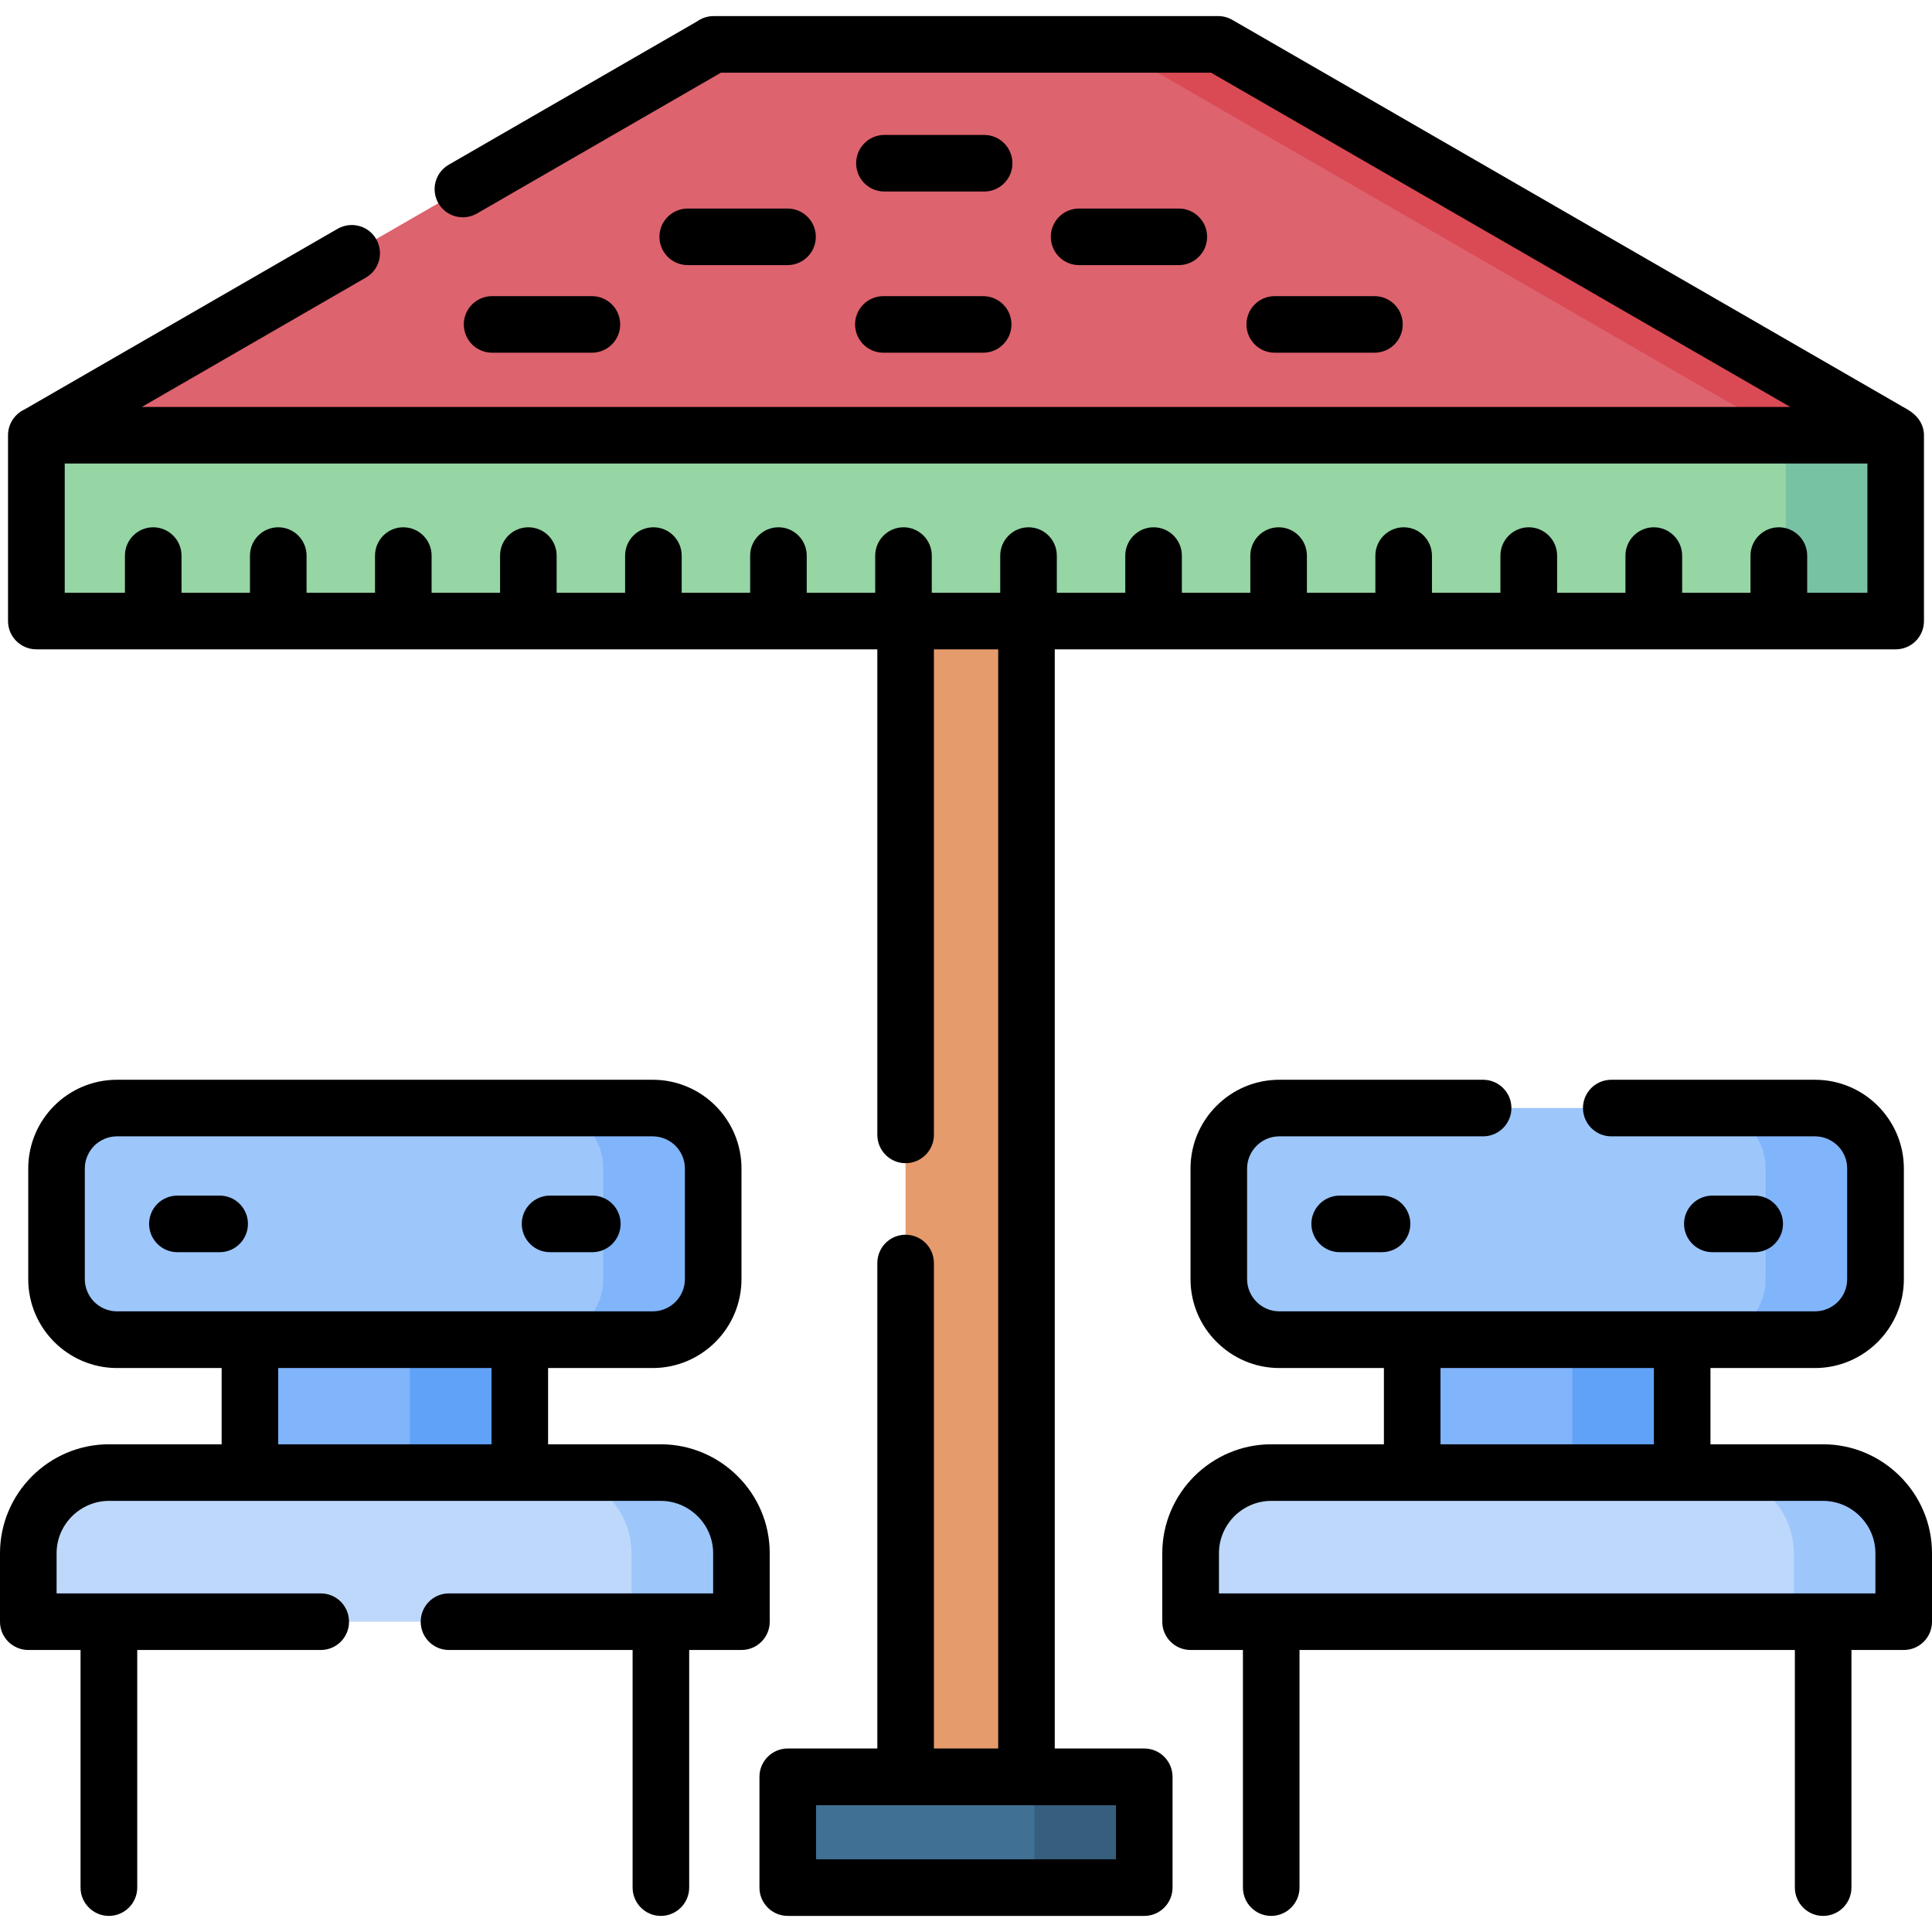
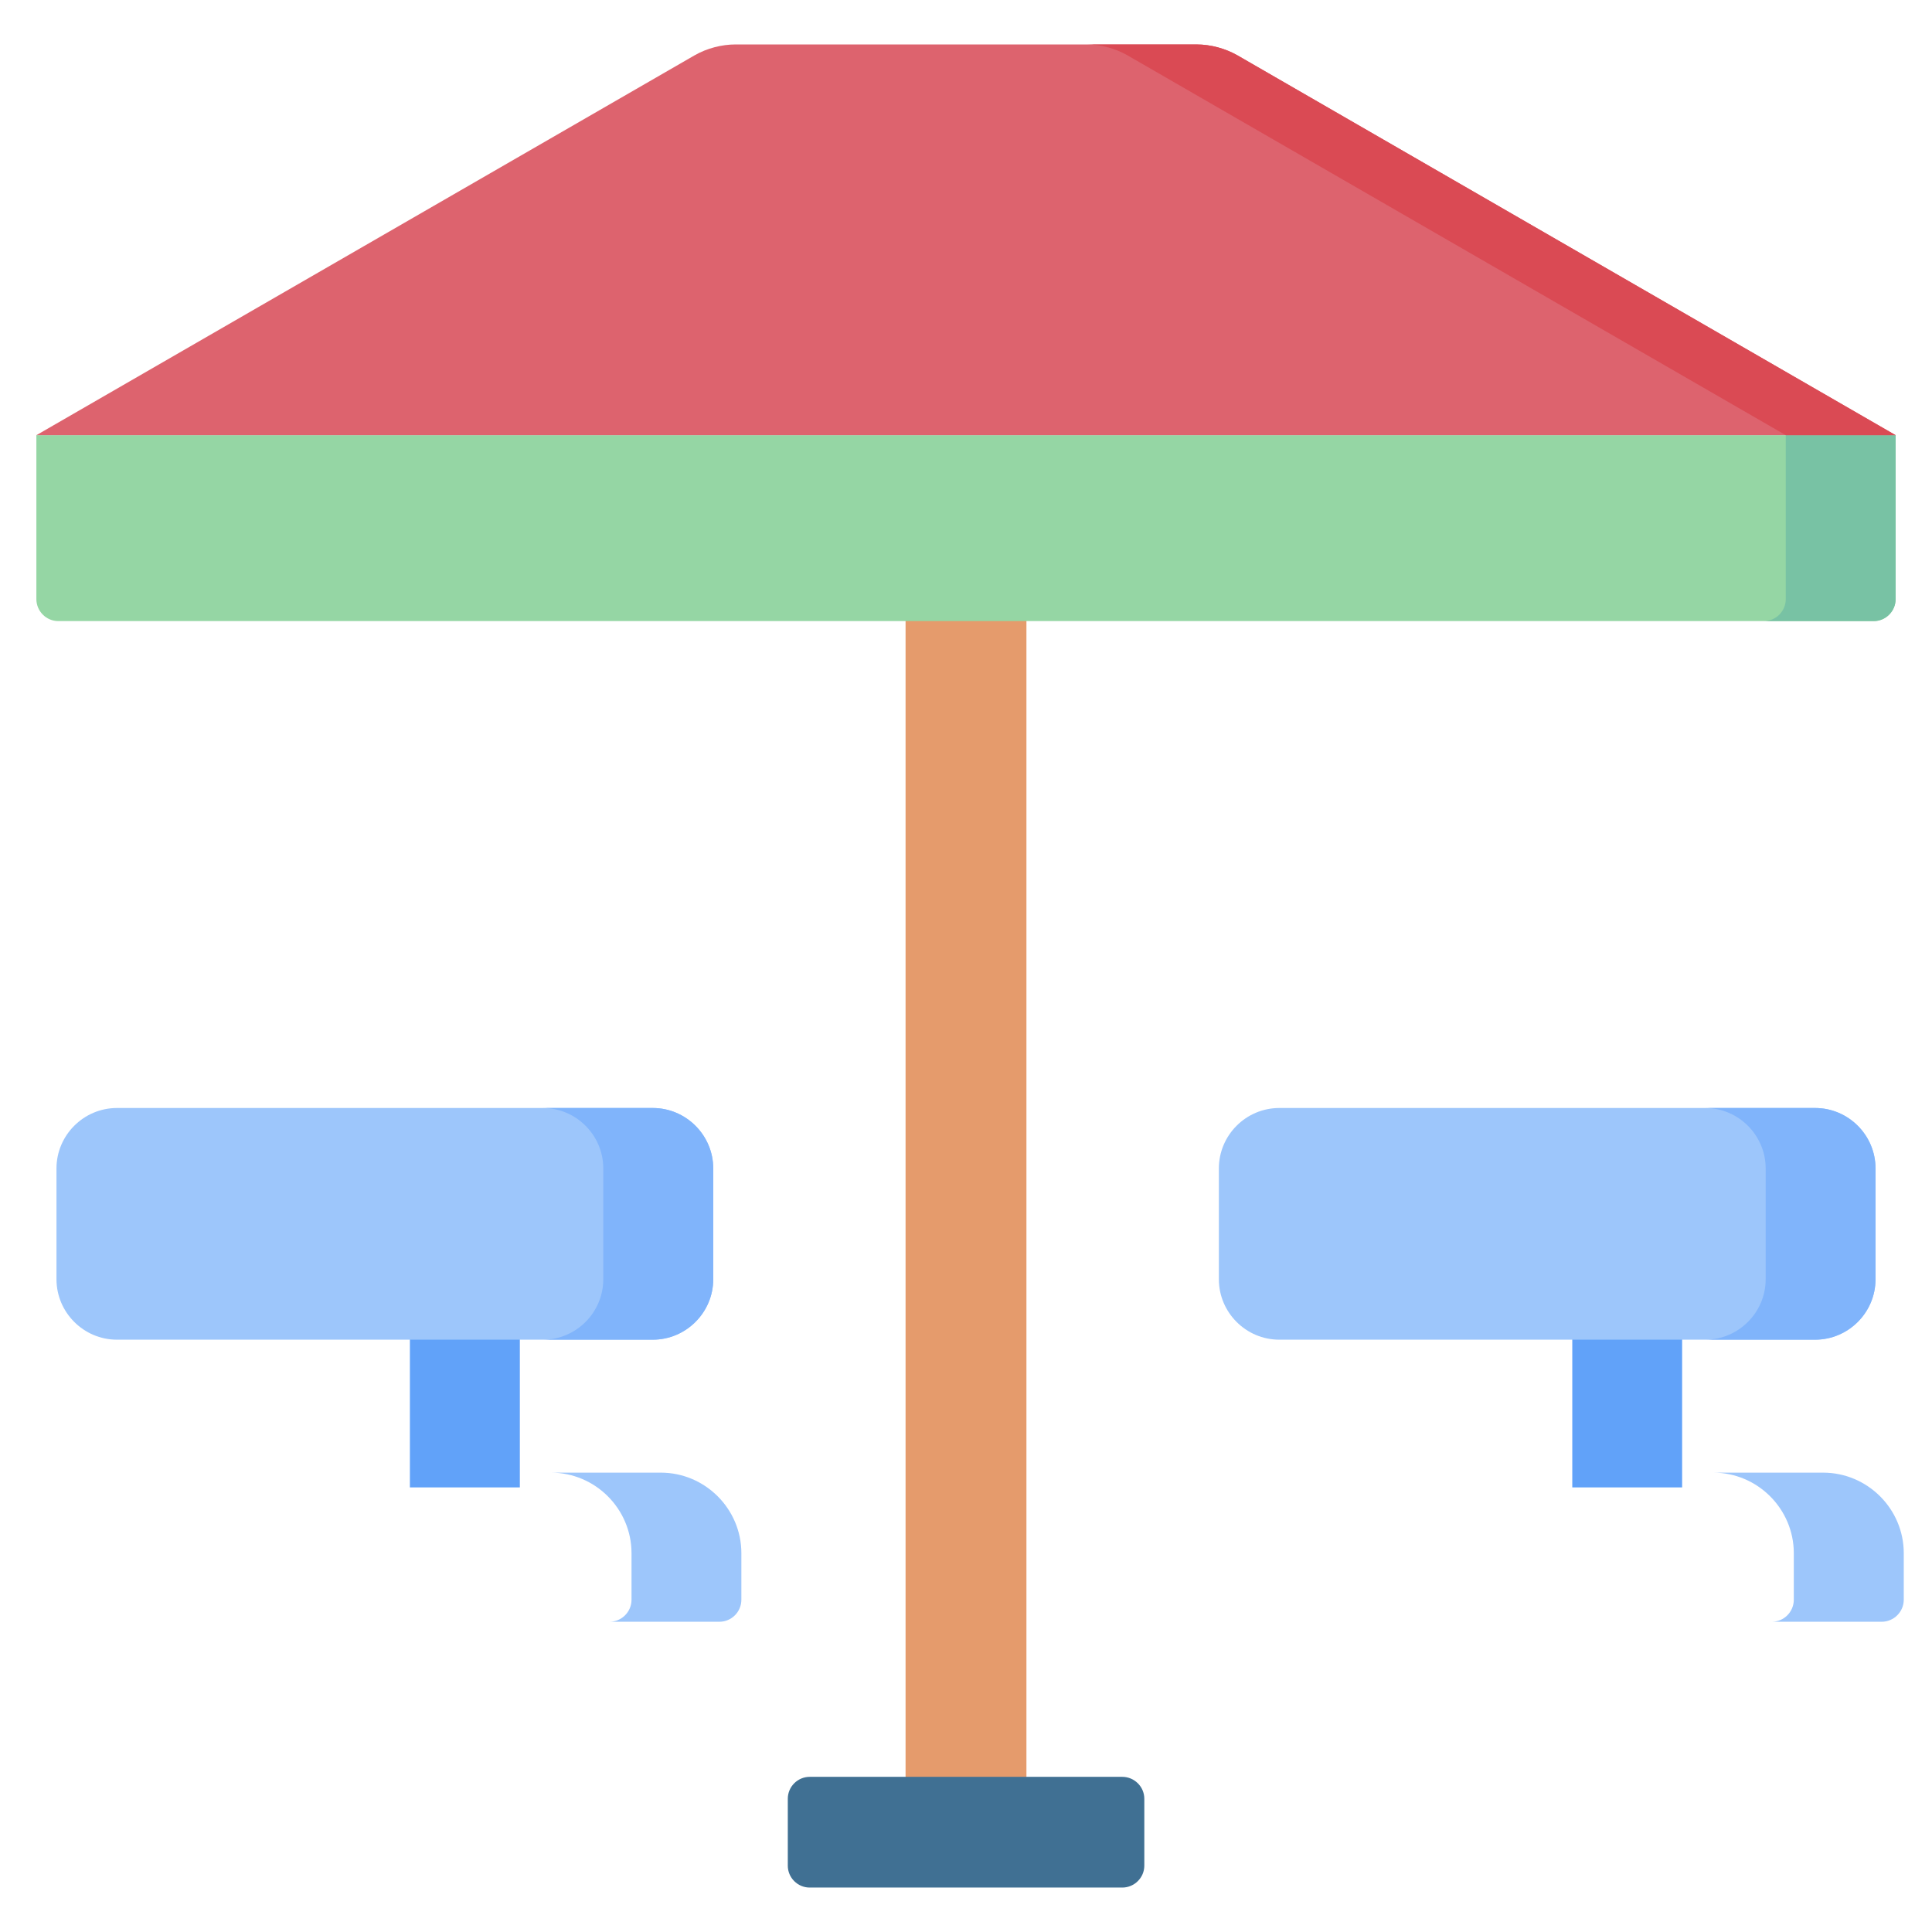
<svg xmlns="http://www.w3.org/2000/svg" id="Layer_1" enable-background="new 0 0 512 512" height="512" viewBox="0 0 512 512" width="512">
  <g>
    <g clip-rule="evenodd" fill-rule="evenodd">
-       <path d="m374.263 351.09h71.519v43.088h-71.519zm-308.044 0h71.547v43.088h-71.547z" fill="#80b4fb" />
      <path d="m416.67 351.09h29.111v43.088h-29.111zm-308.044 0h29.14v43.088h-29.14z" fill="#61a2f9" />
-       <path d="m336.873 390.266h146.27c11.765 0 21.374 9.609 21.374 21.344v12.332c0 3.203-2.637 5.838-5.84 5.838h-177.337c-3.203 0-5.812-2.635-5.812-5.838v-12.332c0-11.735 9.61-21.344 21.345-21.344zm-308.016 0h146.269c11.736 0 21.346 9.609 21.346 21.344v12.332c0 3.203-2.608 5.838-5.812 5.838h-177.337c-3.203 0-5.811-2.635-5.811-5.838v-12.332c0-11.735 9.61-21.344 21.345-21.344z" fill="#bed8fb" />
      <path d="m454.03 390.266h29.112c11.765 0 21.374 9.609 21.374 21.344v12.332c0 3.203-2.637 5.838-5.84 5.838h-29.111c3.203 0 5.811-2.635 5.811-5.838v-12.332c0-11.735-9.61-21.344-21.346-21.344zm-308.016 0h29.112c11.736 0 21.346 9.609 21.346 21.344v12.332c0 3.203-2.608 5.838-5.812 5.838h-29.111c3.203 0 5.811-2.635 5.811-5.838v-12.332c-.001-11.735-9.61-21.344-21.346-21.344z" fill="#9dc6fb" />
      <path d="m339.027 293.631h141.99c8.815 0 16.016 7.199 16.016 16.016v29.367c0 8.816-7.2 16.016-16.016 16.016h-141.99c-8.815 0-16.016-7.199-16.016-16.016v-29.367c.001-8.817 7.201-16.016 16.016-16.016zm-308.044 0h142.017c8.788 0 16.016 7.199 16.016 16.016v29.367c0 8.816-7.229 16.016-16.016 16.016h-142.017c-8.788 0-16.016-7.199-16.016-16.016v-29.367c0-8.817 7.229-16.016 16.016-16.016z" fill="#9dc6fb" />
      <path d="m451.904 293.631h29.113c8.815 0 16.016 7.199 16.016 16.016v29.367c0 8.816-7.2 16.016-16.016 16.016h-29.113c8.787 0 16.017-7.199 16.017-16.016v-29.367c0-8.817-7.23-16.016-16.017-16.016zm-308.044 0h29.141c8.788 0 16.016 7.199 16.016 16.016v29.367c0 8.816-7.229 16.016-16.016 16.016h-29.141c8.816 0 16.016-7.199 16.016-16.016v-29.367c0-8.817-7.2-16.016-16.016-16.016z" fill="#80b4fb" />
      <path d="m239.984 161.563h32.031v312.326h-32.031z" fill="#e59b6c" />
      <path d="m9.638 158.756v-43.428h492.724v43.428c0 3.203-2.608 5.84-5.811 5.84h-481.102c-3.203 0-5.811-2.637-5.811-5.84z" fill="#95d6a4" />
      <path d="m473.25 115.328h29.112v43.428c0 3.203-2.608 5.84-5.811 5.84h-29.112c3.203 0 5.811-2.637 5.811-5.84z" fill="#78c2a4" />
      <path d="m9.638 115.328h492.724l-174.418-100.658c-3.146-1.787-7.002-2.893-10.885-2.893h-122.118c-3.657 0-7.569.992-10.886 2.893z" fill="#dd636e" />
      <path d="m473.25 115.328h29.112l-174.418-100.658c-3.146-1.787-7.002-2.893-10.885-2.893h-29.112c3.855 0 7.737 1.106 10.856 2.893z" fill="#da4a54" />
      <path d="m214.585 500.223h82.83c3.203 0 5.84-2.609 5.84-5.813v-17.717c0-3.203-2.637-5.811-5.84-5.811h-82.83c-3.203 0-5.811 2.607-5.811 5.811v17.717c0 3.203 2.608 5.813 5.811 5.813z" fill="#407093" />
-       <path d="m268.303 500.223h29.112c3.203 0 5.84-2.609 5.84-5.813v-17.717c0-3.203-2.637-5.811-5.84-5.811h-29.112c3.203 0 5.839 2.607 5.839 5.811v17.717c0 3.203-2.636 5.813-5.839 5.813z" fill="#365e7d" />
    </g>
-     <path d="m85.012 422.268c4.139 0 7.483 3.346 7.483 7.512 0 4.139-3.345 7.484-7.483 7.484h-48.643v62.959c0 4.137-3.373 7.512-7.512 7.512s-7.512-3.375-7.512-7.512v-62.959h-13.833c-4.139 0-7.512-3.346-7.512-7.484v-18.17c0-7.936 3.26-15.164 8.476-20.381 5.216-5.215 12.444-8.476 20.382-8.476h29.878v-20.211h-27.753c-6.463 0-12.359-2.664-16.611-6.916s-6.888-10.148-6.888-16.611v-29.367c0-6.463 2.636-12.359 6.888-16.611s10.148-6.889 16.611-6.889h142.017c6.463 0 12.359 2.637 16.611 6.889 4.253 4.252 6.889 10.148 6.889 16.611v29.367c0 6.463-2.636 12.359-6.889 16.611-4.252 4.252-10.148 6.916-16.611 6.916h-27.752v20.211h29.878c7.937 0 15.166 3.262 20.382 8.476 5.244 5.217 8.476 12.445 8.476 20.381v18.17c0 4.139-3.345 7.484-7.512 7.484h-13.833v62.959c0 4.137-3.374 7.512-7.512 7.512s-7.483-3.375-7.483-7.512v-62.959h-48.671c-4.138 0-7.483-3.346-7.483-7.484 0-4.166 3.345-7.512 7.483-7.512h70.017v-10.658c0-3.797-1.56-7.256-4.082-9.779-2.523-2.494-5.981-4.082-9.78-4.082-48.756 0-97.513 0-146.269 0-3.798 0-7.257 1.588-9.78 4.082-2.522 2.523-4.082 5.982-4.082 9.779v10.658zm131.246 70.47h79.483v-14.344c-26.476 0-52.979 0-79.483 0zm86.997 14.996h-94.481c-4.167 0-7.512-3.375-7.512-7.512v-29.34c0-4.139 3.345-7.512 7.512-7.512h23.726v-128.638c0-4.166 3.345-7.512 7.484-7.512s7.512 3.346 7.512 7.512v128.639h17.036v-291.291h-17.036v128.666c0 4.139-3.373 7.512-7.512 7.512s-7.484-3.373-7.484-7.512v-128.666c-74.297 0-148.565 0-222.862 0-4.139 0-7.512-3.346-7.512-7.484v-49.268c0-3.033 1.814-5.641 4.394-6.83l82.971-47.877c3.6-2.041 8.164-.822 10.205 2.748 2.069 3.602.822 8.164-2.75 10.205l-59.358 34.271h436.852l-153.498-88.583h-129.884l-64.688 37.334c-3.572 2.041-8.135.822-10.205-2.75-2.041-3.572-.822-8.135 2.778-10.205l65.821-37.986c1.219-.877 2.721-1.389 4.337-1.389h133.797c1.247 0 2.523.34 3.714 1.021l178.868 103.211c2.692 1.559 4.365 3.912 4.393 6.83v49.268c0 4.139-3.345 7.484-7.512 7.484-74.27 0-148.566 0-222.835 0v291.291h23.728c4.138 0 7.483 3.373 7.483 7.512v29.34c.001 4.136-3.344 7.511-7.482 7.511zm51.788-175.892c-4.138 0-7.512-3.373-7.512-7.512s3.374-7.484 7.512-7.484h11.197c4.139 0 7.512 3.346 7.512 7.484s-3.373 7.512-7.512 7.512zm98.761 0c-4.139 0-7.512-3.373-7.512-7.512s3.373-7.484 7.512-7.484h11.196c4.14 0 7.514 3.346 7.514 7.484s-3.374 7.512-7.514 7.512zm-420.695-174.758v-9.836c0-4.139 3.345-7.512 7.483-7.512 4.139 0 7.512 3.373 7.512 7.512v9.836h18.142v-9.836c0-4.139 3.345-7.512 7.483-7.512 4.167 0 7.512 3.373 7.512 7.512v9.836h18.142v-9.836c0-4.139 3.345-7.512 7.483-7.512 4.167 0 7.512 3.373 7.512 7.512v9.836h18.142v-9.836c0-4.139 3.345-7.512 7.512-7.512 4.139 0 7.483 3.373 7.483 7.512v9.836h18.143v-9.836c0-4.139 3.345-7.512 7.512-7.512 4.139 0 7.483 3.373 7.483 7.512v9.836h18.142v-9.836c0-4.139 3.373-7.512 7.512-7.512s7.483 3.373 7.483 7.512v9.836h18.142v-9.836c0-4.139 3.373-7.512 7.513-7.512 4.138 0 7.483 3.373 7.483 7.512v9.836h18.141v-9.836c0-4.139 3.374-7.512 7.513-7.512 4.138 0 7.483 3.373 7.483 7.512v9.836h18.142v-9.836c0-4.139 3.374-7.512 7.513-7.512s7.483 3.373 7.483 7.512v9.836h18.142v-9.836c0-4.139 3.373-7.512 7.512-7.512s7.483 3.373 7.483 7.512v9.836h18.142v-9.836c0-4.139 3.374-7.512 7.512-7.512 4.139 0 7.484 3.373 7.484 7.512v9.836h18.143v-9.836c0-4.139 3.373-7.512 7.512-7.512s7.512 3.373 7.512 7.512v9.836h18.113v-9.836c0-4.139 3.373-7.512 7.512-7.512s7.512 3.373 7.512 7.512v9.836h18.113v-9.836c0-4.139 3.374-7.512 7.513-7.512s7.513 3.373 7.513 7.512v9.836h15.959v-34.244h-477.73v34.244zm97.315-63.609c-4.139 0-7.512-3.346-7.512-7.512 0-4.139 3.373-7.484 7.512-7.484h26.42c4.138 0 7.512 3.346 7.512 7.484 0 4.166-3.374 7.512-7.512 7.512zm51.846-23.217c-4.139 0-7.512-3.344-7.512-7.512 0-4.139 3.374-7.482 7.512-7.482h26.419c4.138 0 7.512 3.344 7.512 7.482 0 4.168-3.374 7.512-7.512 7.512zm103.693 0c-4.139 0-7.484-3.344-7.484-7.512 0-4.139 3.346-7.482 7.484-7.482h26.419c4.139 0 7.512 3.344 7.512 7.482 0 4.168-3.373 7.512-7.512 7.512zm51.846 23.217c-4.139 0-7.483-3.346-7.483-7.512 0-4.139 3.345-7.484 7.483-7.484h26.419c4.167 0 7.512 3.346 7.512 7.484 0 4.166-3.345 7.512-7.512 7.512zm-103.438-42.719c-4.138 0-7.483-3.346-7.483-7.484s3.345-7.512 7.483-7.512h26.447c4.139 0 7.484 3.373 7.484 7.512s-3.346 7.484-7.484 7.484zm-.255 42.719c-4.139 0-7.512-3.346-7.512-7.512 0-4.139 3.373-7.484 7.512-7.484h26.419c4.139 0 7.512 3.346 7.512 7.484 0 4.166-3.373 7.512-7.512 7.512zm-187.117 238.367c-4.138 0-7.483-3.373-7.483-7.512s3.345-7.484 7.483-7.484h11.225c4.139 0 7.484 3.346 7.484 7.484s-3.346 7.512-7.484 7.512zm98.76 0c-4.139 0-7.483-3.373-7.483-7.512s3.345-7.484 7.483-7.484h11.226c4.139 0 7.483 3.346 7.483 7.484s-3.345 7.512-7.483 7.512zm344.896 105.422v62.959c0 4.137-3.345 7.512-7.513 7.512-4.138 0-7.482-3.375-7.482-7.512v-62.959h-131.275v62.959c0 4.137-3.373 7.512-7.512 7.512s-7.483-3.375-7.483-7.512v-62.959h-13.861c-4.139 0-7.512-3.346-7.512-7.484v-18.17c0-7.936 3.26-15.164 8.476-20.381 5.244-5.215 12.444-8.476 20.381-8.476h29.878v-20.211h-27.724c-6.491 0-12.358-2.664-16.61-6.916-4.28-4.252-6.917-10.148-6.917-16.611v-29.367c0-6.463 2.637-12.359 6.917-16.611 4.252-4.252 10.119-6.889 16.61-6.889h54.001c4.139 0 7.512 3.346 7.512 7.484 0 4.139-3.373 7.512-7.512 7.512h-54.001c-2.353 0-4.479.963-6.009 2.494-1.56 1.559-2.523 3.686-2.523 6.01v29.367c0 2.324.964 4.449 2.523 6.01 1.53 1.529 3.656 2.494 6.009 2.494h141.99c2.324 0 4.45-.965 6.009-2.494 1.56-1.561 2.495-3.686 2.495-6.01v-29.367c0-2.324-.936-4.451-2.495-6.01-1.559-1.531-3.685-2.494-6.009-2.494h-54.001c-4.139 0-7.512-3.373-7.512-7.512s3.373-7.484 7.512-7.484h54.001c6.463 0 12.358 2.637 16.61 6.889s6.917 10.148 6.917 16.611v29.367c0 6.463-2.665 12.359-6.917 16.611s-10.147 6.916-16.61 6.916h-27.725v20.211h29.85c7.966 0 15.166 3.262 20.382 8.476 5.244 5.217 8.476 12.445 8.476 20.381v18.17c0 4.139-3.345 7.484-7.483 7.484zm-317.654-89.746c2.325 0 4.451-.965 6.009-2.494 1.531-1.561 2.495-3.686 2.495-6.01v-29.367c0-2.324-.963-4.451-2.495-6.01-1.559-1.531-3.685-2.494-6.009-2.494h-142.018c-2.324 0-4.45.963-6.009 2.494-1.531 1.559-2.495 3.686-2.495 6.01v29.367c0 2.324.964 4.449 2.495 6.01 1.559 1.529 3.685 2.494 6.009 2.494zm265.297 15.023h-56.551v20.211h56.551zm-364.568 20.211h56.523v-20.211h-56.523zm409.413 14.996c-48.757 0-97.513 0-146.27 0-3.798 0-7.256 1.588-9.779 4.082-2.494 2.523-4.054 5.982-4.054 9.779v10.658h173.965v-10.658c0-3.797-1.56-7.256-4.082-9.779-2.495-2.494-5.953-4.082-9.78-4.082z" />
  </g>
</svg>